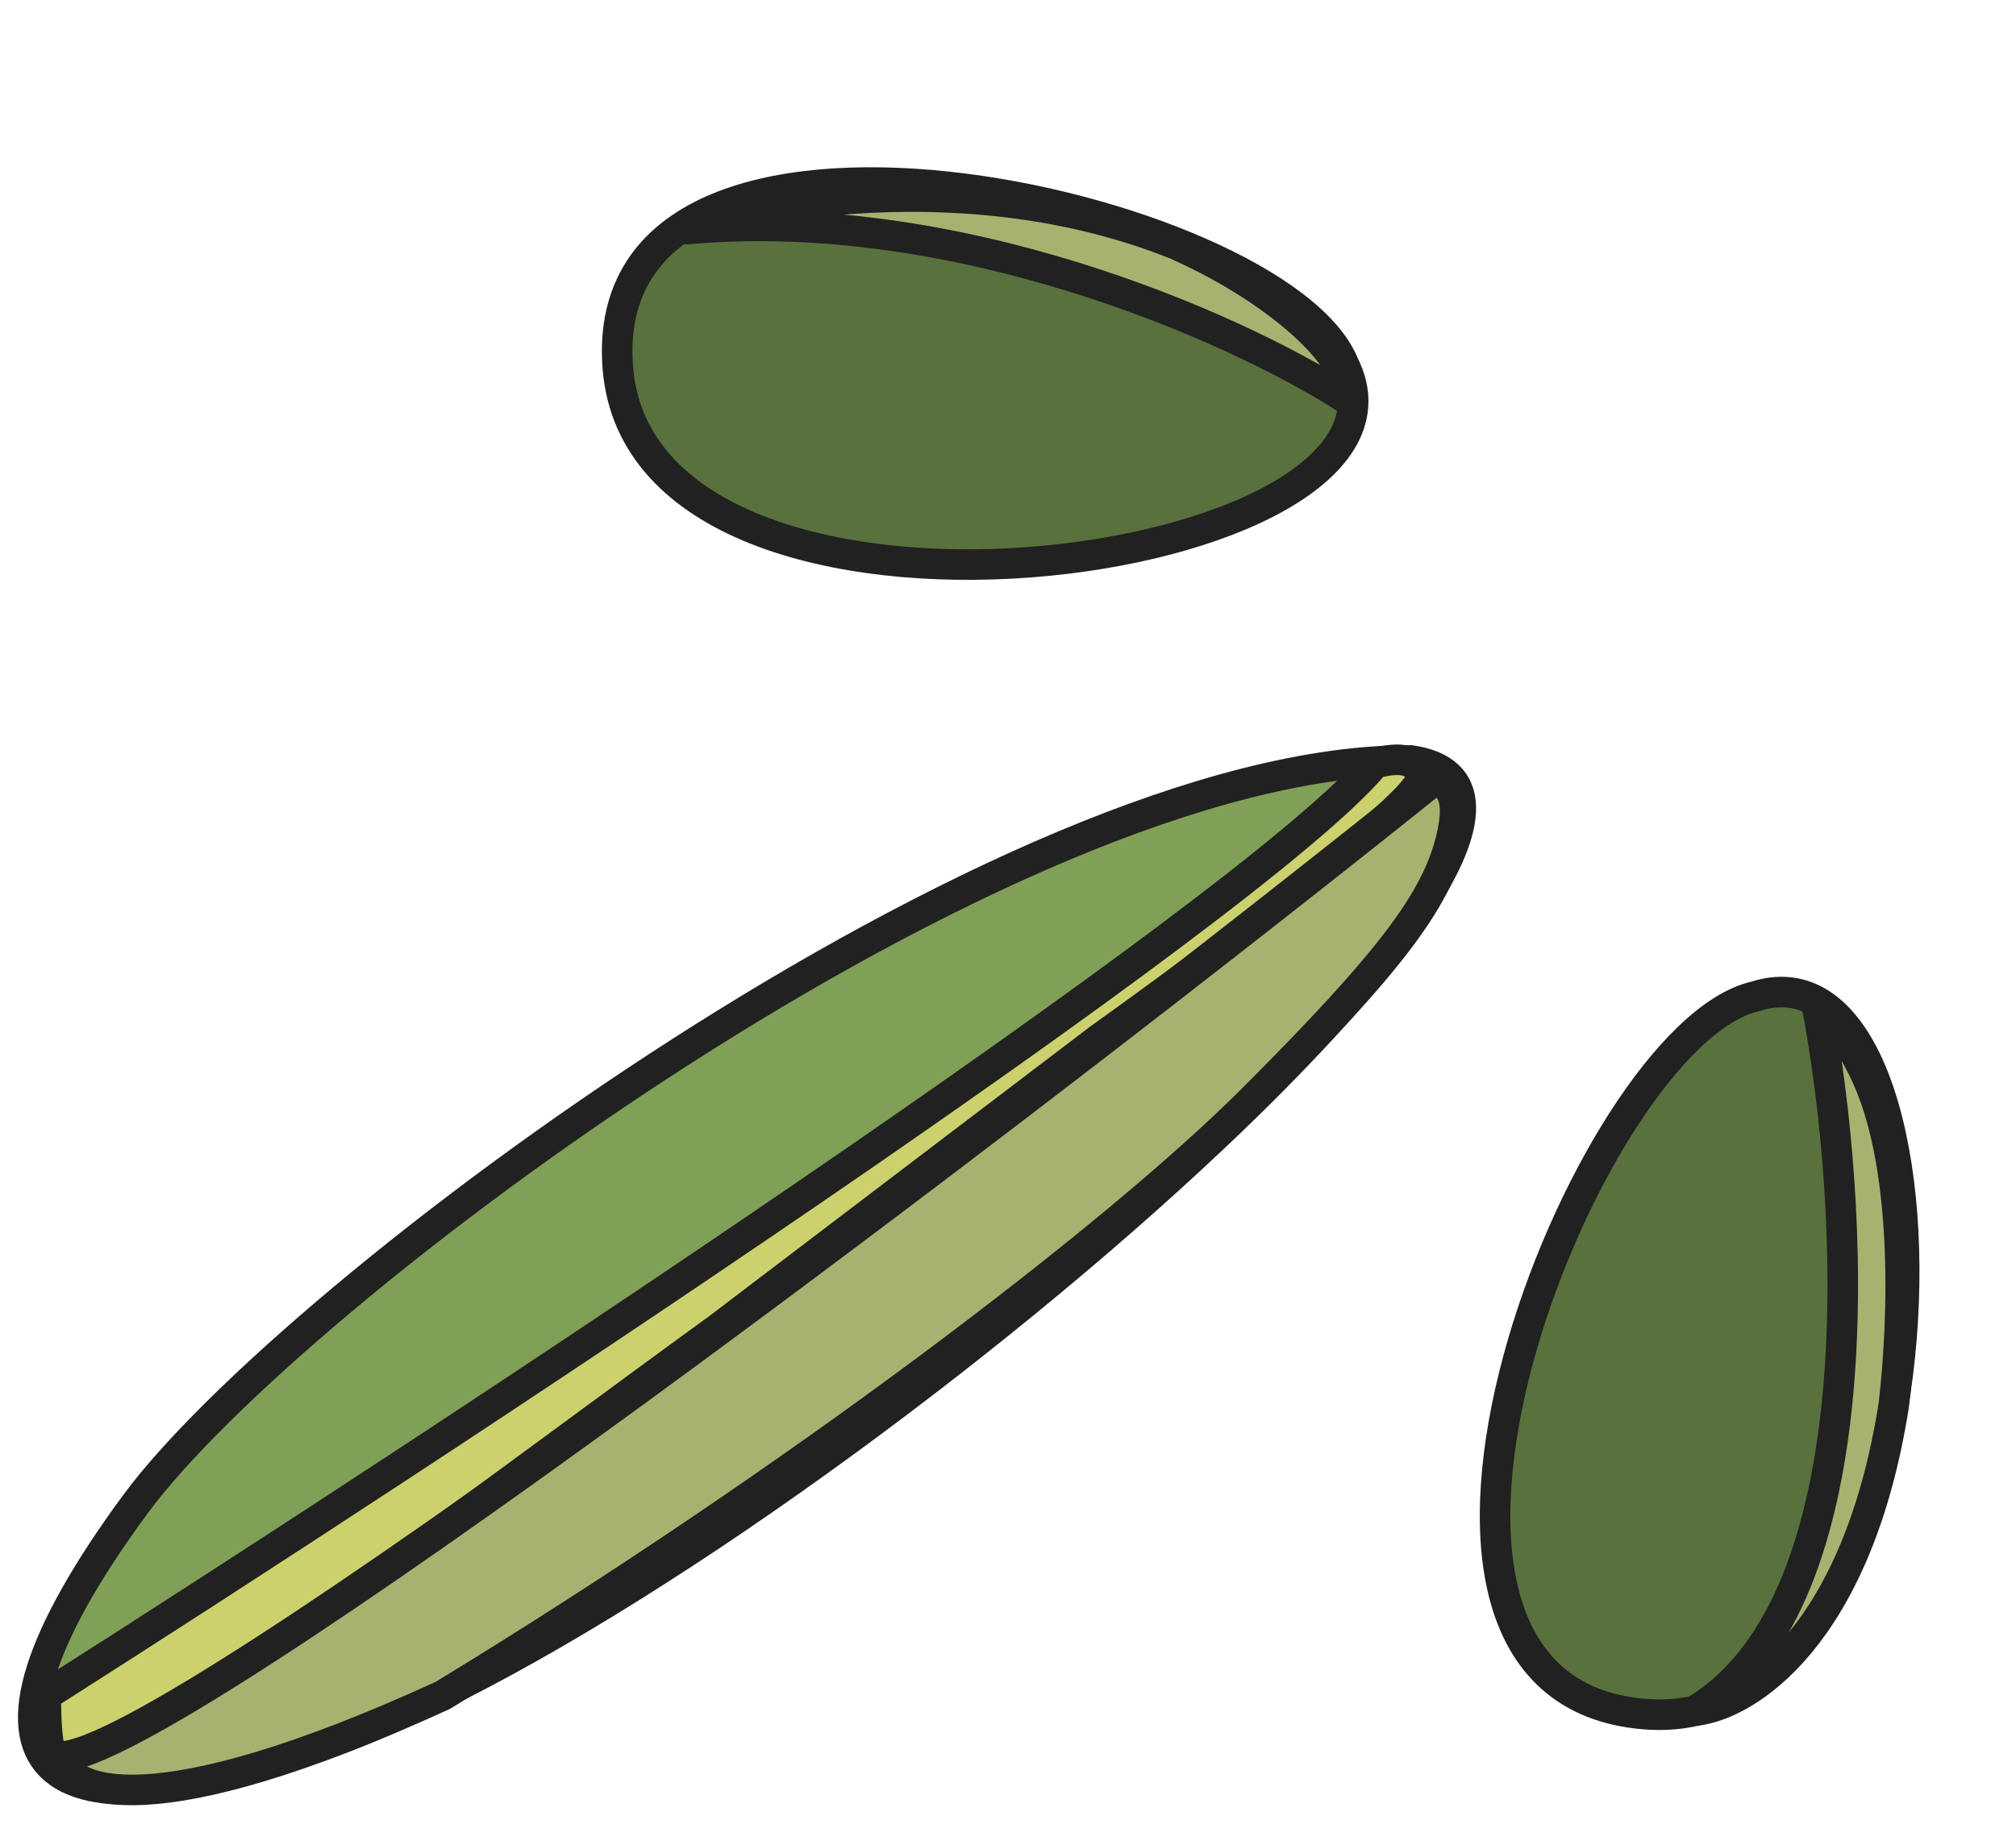
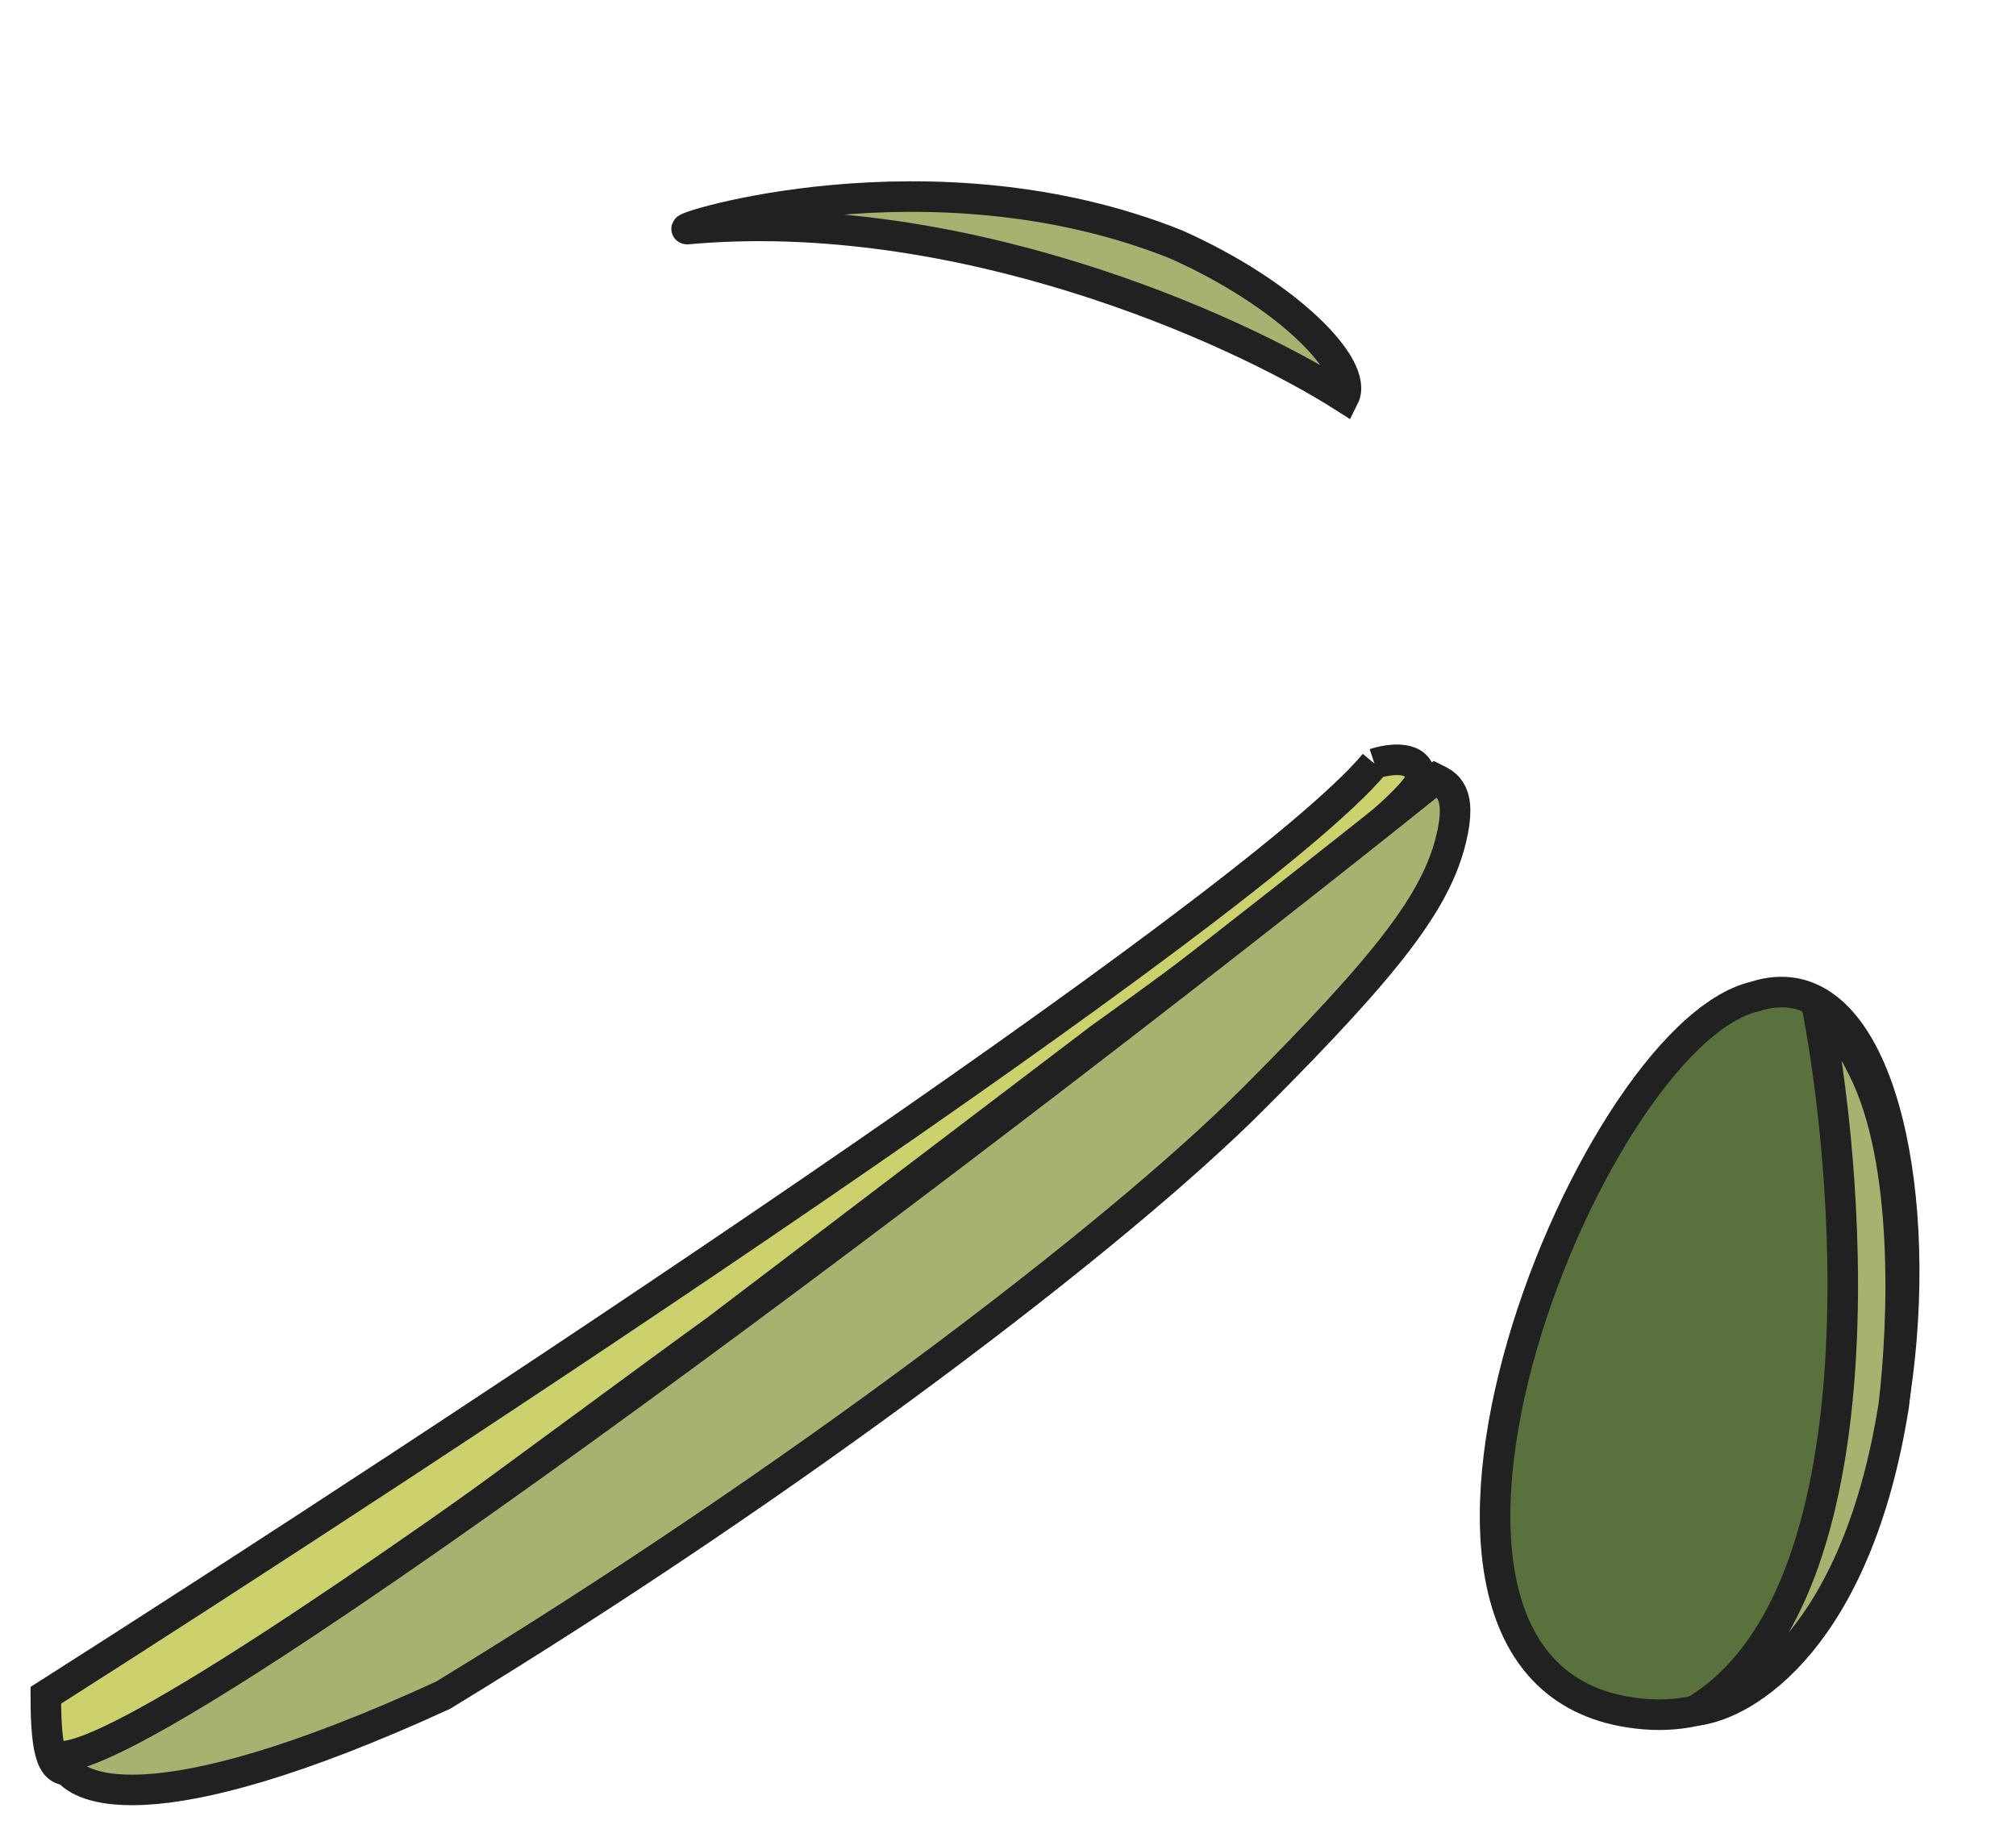
<svg xmlns="http://www.w3.org/2000/svg" width="66" height="60" viewBox="0 0 66 60" fill="none">
-   <path d="M11.324 56.849C25.86 51.26 55.014 26.208 46.194 24.896C32.952 24.819 9.518 42.337 4.433 49.244C-2.038 58.033 1.212 60.738 11.324 56.849Z" fill="#80A057" stroke="#212121" />
  <path d="M57.456 32.621C64.685 30.295 64.216 56.945 53.85 56.116C43.485 55.287 51.928 33.905 57.456 32.621Z" fill="#59713D" stroke="#212121" />
-   <path d="M43.995 11.933C47.415 18.713 21.016 22.388 20.225 12.02C19.434 1.651 41.868 6.671 43.995 11.933Z" fill="#59713D" stroke="#212121" />
-   <path d="M44.999 25C40.999 29.799 14.333 47.333 1.5 55.499C1.5 59.499 2.393 57.802 6 56C8 55.001 18.666 47 23.5 43.5L35.999 34C39.499 31.5 46.499 26.299 46.499 25.5C46.499 24.7 45.499 24.833 44.999 25Z" fill="#CCD16D" stroke="#212121" />
+   <path d="M44.999 25C40.999 29.799 14.333 47.333 1.5 55.499C1.5 59.499 2.393 57.802 6 56C8 55.001 18.666 47 23.5 43.5L35.999 34C39.499 31.5 46.499 26.299 46.499 25.5C46.499 24.7 45.499 24.833 44.999 25" fill="#CCD16D" stroke="#212121" />
  <path d="M55.499 56C61.499 52.4 60.666 39.167 59.499 33C59.333 32.833 59.854 32.709 60.999 35C62.499 38 62.333 43.167 61.999 46C60.8 53.6 57.166 55.833 55.499 56Z" fill="#A8B270" stroke="#212121" />
  <path d="M22.499 7.5C31.299 6.7 40.332 10.667 43.999 13.001C44.499 12.001 42.099 9.6 38.499 8C30.499 4.8 22 7.5 22.499 7.5Z" fill="#A8B270" stroke="#212121" />
  <path d="M2 57.5C5.6 57.5 33.499 36.333 46.999 25.5C47.333 25.667 47.9 25.9 47.499 27.5C46.999 29.5 45.499 31.5 40.999 36C36.499 40.5 26 48.5 14.499 55.5C4.9 59.9 2.166 58.667 2 57.5Z" fill="#A8B270" stroke="#212121" />
</svg>